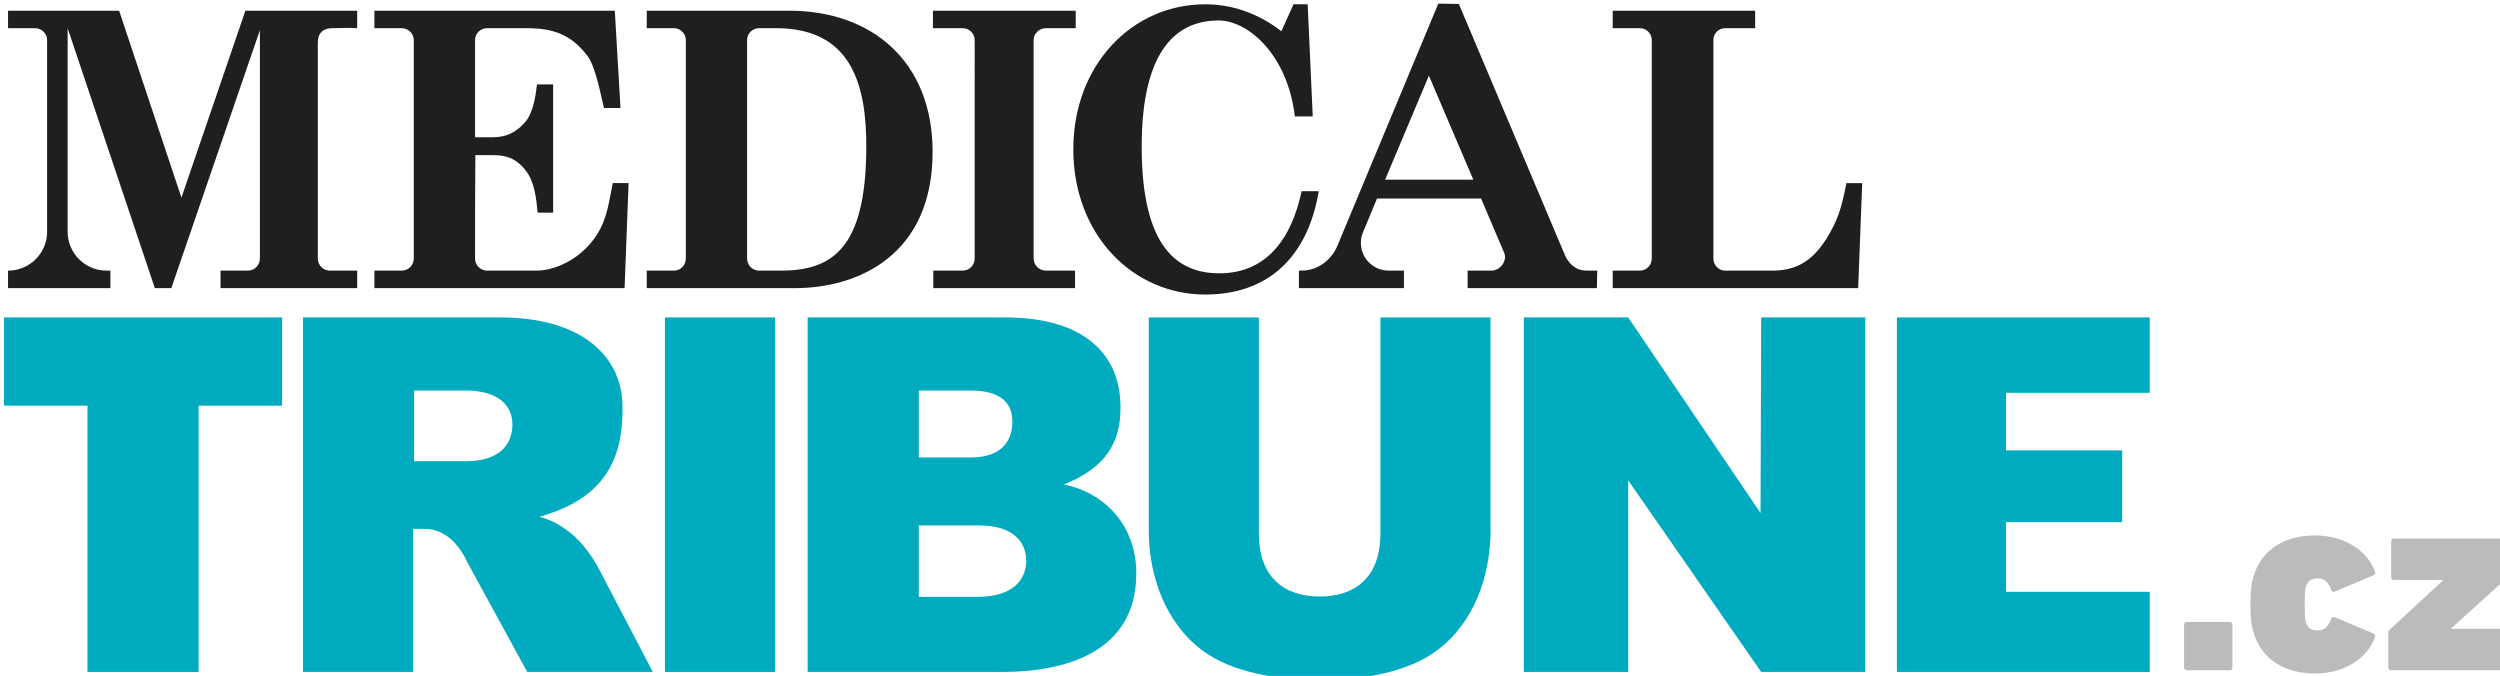
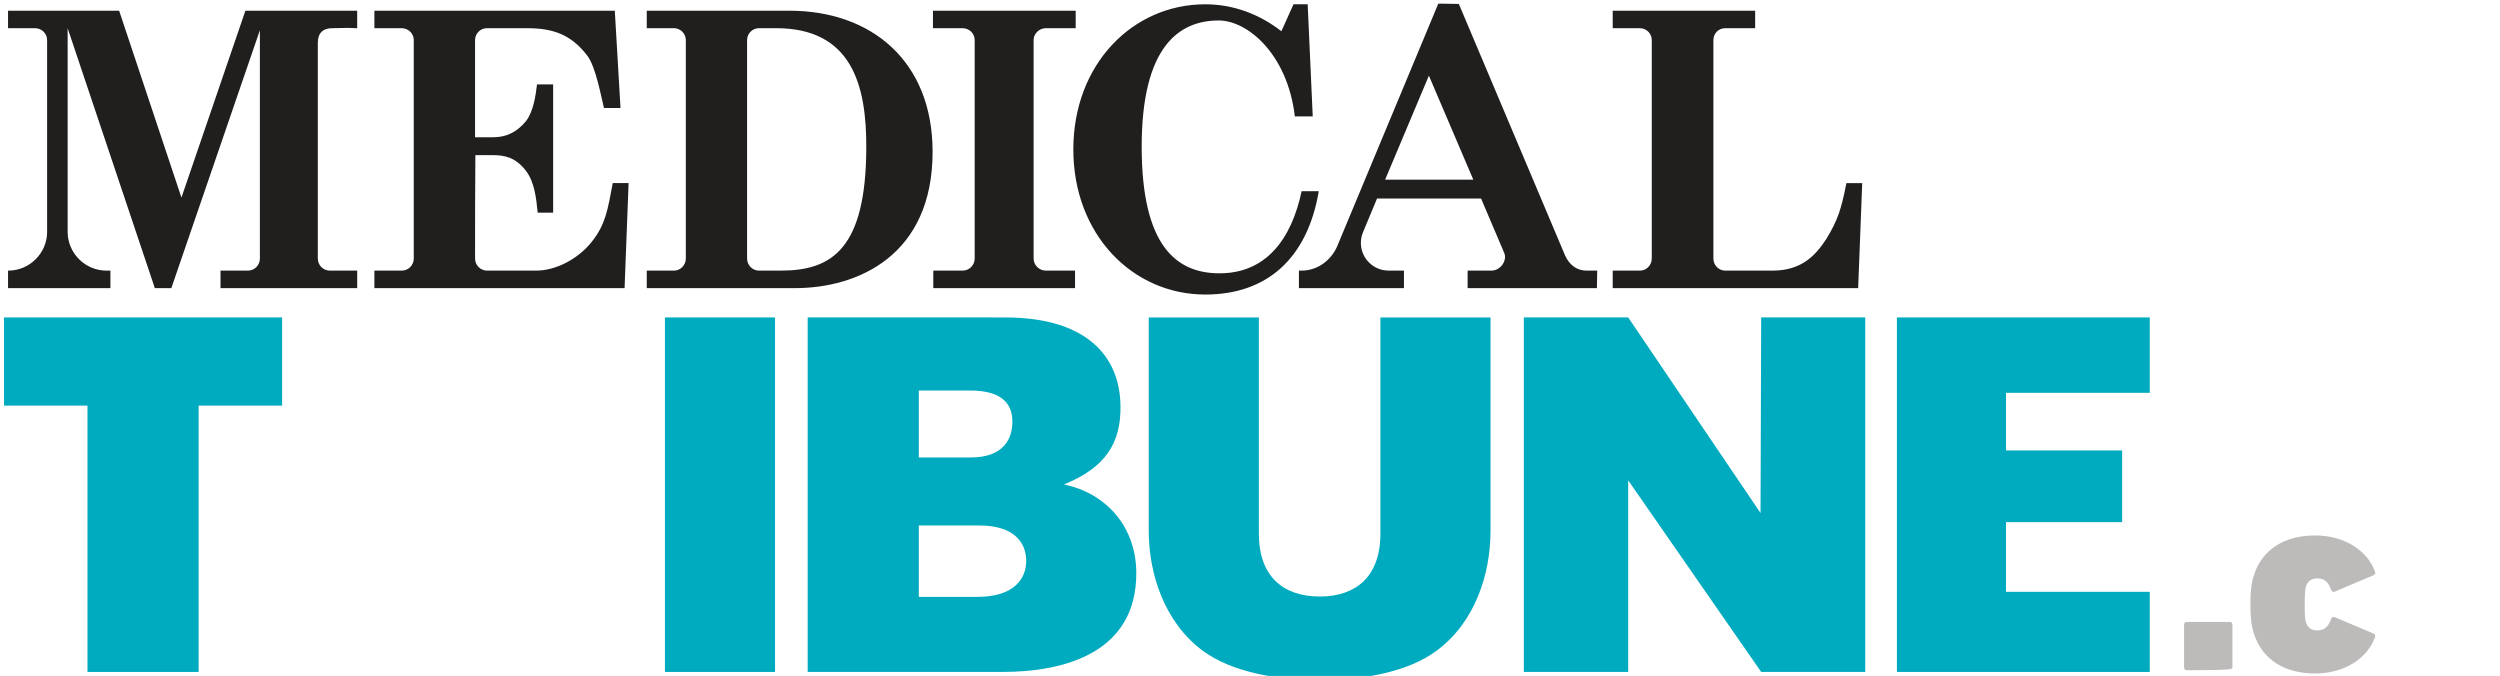
<svg xmlns="http://www.w3.org/2000/svg" id="svg8" version="1.1" viewBox="0 0 89.303 24.146" height="91.26" width="337.523">
  <defs id="defs2" />
  <g id="layer1" transform="translate(-33.391,-102.649)">
    <g id="g1072" transform="matrix(0.353,0,0,0.353,-193.844,-103.486)">
      <path style="fill:#211e1e;fill-opacity:1;fill-rule:nonzero;stroke:none" d="m 670.023,610.109 v -23.098 l -8.961,26.098 h -1.668 l -8.824,-26.305 v 20.613 c 0,2.148 1.773,3.918 3.918,3.918 h 0.41 v 1.773 h -10.359 v -1.773 h 0.035 c 2.145,0 3.918,-1.77 3.918,-3.918 V 588 c 0,-0.648 -0.547,-1.195 -1.227,-1.195 h -2.727 v -1.77 h 11.242 l 6.305,18.91 6.473,-18.91 h 11.312 v 1.77 l -0.953,-0.031 -1.566,0.031 c -0.887,0 -1.465,0.445 -1.465,1.465 v 21.84 c 0,0.684 0.543,1.227 1.223,1.227 h 2.762 v 1.773 H 666.039 v -1.773 h 2.758 c 0.684,0 1.227,-0.543 1.227,-1.227 m 17.004,3 h -5.418 v -1.773 h 2.758 c 0.684,0 1.227,-0.543 1.227,-1.227 V 588 c 0,-0.648 -0.543,-1.195 -1.227,-1.195 h -2.758 v -1.77 h 24.328 l 0.578,9.848 h -1.672 c -0.27,-1.023 -0.816,-4.191 -1.703,-5.316 -1.668,-2.18 -3.543,-2.762 -6.098,-2.762 h -4.055 c -0.648,0 -1.191,0.547 -1.191,1.195 v 9.844 h 1.805 c 1.43,0 2.488,-0.578 3.375,-1.668 0.715,-0.953 0.953,-2.52 1.09,-3.68 h 1.633 v 12.98 h -1.566 c -0.137,-1.398 -0.305,-3.133 -1.227,-4.293 -1.023,-1.293 -2.078,-1.531 -3.305,-1.531 h -1.773 c -0.031,3.473 -0.031,6.984 -0.031,10.457 0,0.684 0.543,1.227 1.227,1.227 h 4.973 c 1.91,0 4.191,-1.121 5.621,-2.93 1.398,-1.77 1.602,-3.234 2.113,-5.926 h 1.602 l -0.406,10.629 z m 51.07,-13.867 c 0.035,10.527 -7.527,13.867 -13.934,13.867 h -14.992 v -1.773 h 2.762 c 0.645,0 1.191,-0.543 1.191,-1.227 V 588 c 0,-0.648 -0.547,-1.195 -1.191,-1.195 h -2.762 v -1.77 h 14.414 c 8.344,0 14.477,5.109 14.512,14.207 m -6.711,-0.309 c 0.035,-6.371 -1.465,-12.129 -9.133,-12.129 h -1.734 c -0.648,0 -1.195,0.547 -1.195,1.195 v 22.109 c 0,0.684 0.547,1.227 1.195,1.227 h 2.246 c 5.145,0 8.586,-2.215 8.621,-12.402 m 6.781,14.176 v -1.773 h 2.965 c 0.68,0 1.223,-0.543 1.223,-1.227 V 588 c 0,-0.648 -0.543,-1.195 -1.223,-1.195 h -3 v -1.77 h 14.445 v 1.77 h -3.031 c -0.648,0 -1.227,0.547 -1.227,1.195 v 22.109 c 0,0.684 0.578,1.227 1.227,1.227 h 2.965 v 1.773 z m 38.398,-17.375 -0.512,-11.348 h -1.434 l -1.227,2.727 c -2.18,-1.703 -4.836,-2.727 -7.699,-2.727 -7.359,0 -13.355,6.066 -13.355,14.684 0,8.621 5.996,14.688 13.355,14.688 6.203,0 10.324,-3.613 11.484,-10.461 h -1.738 c -1.023,4.84 -3.578,8.312 -8.312,8.312 -4.328,0 -7.871,-2.727 -7.871,-12.809 0,-10.055 3.715,-12.777 7.801,-12.777 2.895,0 6.949,3.371 7.699,9.711 z m 35.773,17.375 h -5.418 v -1.773 h 2.762 c 0.645,0 1.191,-0.543 1.191,-1.227 V 588 c 0,-0.648 -0.547,-1.195 -1.191,-1.195 h -2.762 v -1.77 h 14.414 v 1.77 h -3.035 c -0.68,0 -1.191,0.547 -1.191,1.195 v 22.109 c 0,0.684 0.543,1.227 1.191,1.227 h 4.805 c 2.965,0 4.363,-1.566 5.453,-3.234 1.09,-1.805 1.496,-2.93 2.008,-5.621 h 1.602 l -0.41,10.629 z m -28.449,-10.973 h 8.926 l -4.496,-10.527 z m -8.723,9.199 h 0.273 c 1.805,0 3.098,-1.258 3.609,-2.484 l 10.223,-24.531 2.078,0.031 10.766,25.488 c 0.375,0.781 1.023,1.496 2.18,1.496 h 1.059 l -0.035,1.773 h -13.082 v -1.773 h 2.418 c 0.918,0 1.602,-1.02 1.293,-1.77 l -2.348,-5.52 h -10.531 l -1.43,3.441 c -0.137,0.34 -0.203,0.68 -0.203,1.055 0,1.535 1.258,2.793 2.793,2.793 h 1.566 v 1.773 h -10.629 v -1.773" id="path596" />
      <path style="fill:#00abbf;fill-opacity:1;fill-rule:nonzero;stroke:none" d="M 644.133,616.074 V 625 h 8.445 v 26.949 h 11.246 V 625 h 8.449 v -8.926 h -28.141" id="path598" />
      <path style="fill:#00abbf;fill-opacity:1;fill-rule:nonzero;stroke:none" d="m 725.457,616.074 v 35.875 h 19.695 c 6.473,0 13.559,-2.043 13.559,-9.98 0,-4.738 -3.066,-8.109 -7.324,-8.996 4.156,-1.668 5.793,-4.156 5.723,-7.973 -0.066,-4.977 -3.406,-8.926 -11.684,-8.926 z m 11.246,14.172 v -6.777 h 5.18 c 3.371,0 4.289,1.465 4.289,3.168 0,1.668 -0.852,3.609 -4.223,3.609 z m 0,14.105 v -7.223 h 6.133 c 3.508,0 4.734,1.738 4.734,3.578 0,1.84 -1.262,3.645 -4.941,3.645 h -5.926" id="path600" />
      <path style="fill:#00abbf;fill-opacity:1;fill-rule:nonzero;stroke:none" d="m 777.281,652.766 c -4.16,0 -8.824,-0.715 -11.891,-2.996 -3.785,-2.828 -5.418,-7.664 -5.418,-12.094 v -21.602 h 11.141 v 21.871 c 0,4.43 2.555,6.371 6.168,6.371 3.574,0 6.133,-1.941 6.133,-6.371 v -21.871 h 11.141 v 21.602 c 0,4.43 -1.602,9.266 -5.418,12.094 -3.031,2.281 -7.734,2.996 -11.855,2.996" id="path602" />
      <path style="fill:#00abbf;fill-opacity:1;fill-rule:nonzero;stroke:none" d="m 711.012,616.074 h 11.141 v 35.875 h -11.141 v -35.875" id="path604" />
      <path style="fill:#00abbf;fill-opacity:1;fill-rule:nonzero;stroke:none" d="m 808.488,632.562 v 19.387 h -10.562 v -35.875 h 10.562 l 13.391,19.793 0.066,-19.793 h 10.531 v 35.875 H 821.945 L 808.488,632.562" id="path606" />
      <path style="fill:#00abbf;fill-opacity:1;fill-rule:nonzero;stroke:none" d="m 835.68,616.074 h 25.586 v 7.629 h -14.547 v 5.828 h 11.754 v 7.258 h -11.754 v 7.051 h 14.547 v 8.109 h -25.586 v -35.875" id="path608" />
-       <path style="fill:#00abbf;fill-opacity:1;fill-rule:nonzero;stroke:none" d="m 674.387,616.074 v 35.875 h 11.141 v -14.48 h 1.156 c 2.047,0 3.477,1.535 4.328,3.375 l 6.066,11.105 h 12.707 l -5.383,-10.289 c -1.637,-3.168 -3.883,-4.84 -6.098,-5.418 7.324,-2.008 8.484,-6.746 8.414,-11.242 -0.066,-4.977 -4.086,-8.926 -12.402,-8.926 z m 11.242,14.547 v -7.152 h 5.18 c 3.371,0 4.805,1.531 4.77,3.508 -0.035,1.977 -1.328,3.645 -4.703,3.645 h -5.246" id="path610" />
      <g id="use628" style="fill:#bdbaba;fill-opacity:1" transform="translate(863.538,651.776)">
-         <path style="stroke:none" d="M 1.203,-0.266 C 1.203,-0.109 1.312,0 1.469,0 H 5.812 C 5.984,0 6.094,-0.109 6.094,-0.266 V -4.625 c 0,-0.156 -0.109,-0.266 -0.281,-0.266 H 1.469 c -0.156,0 -0.266,0.109 -0.266,0.266 z m 0,0" id="path1054" />
+         <path style="stroke:none" d="M 1.203,-0.266 C 1.203,-0.109 1.312,0 1.469,0 C 5.984,0 6.094,-0.109 6.094,-0.266 V -4.625 c 0,-0.156 -0.109,-0.266 -0.281,-0.266 H 1.469 c -0.156,0 -0.266,0.109 -0.266,0.266 z m 0,0" id="path1054" />
      </g>
      <g id="use632" style="fill:#bdbaba;fill-opacity:1" transform="translate(870.823,651.776)">
        <path style="stroke:none" d="m 7.172,0.328 c 3.109,0 5.359,-1.656 6.062,-3.672 0.062,-0.156 0.031,-0.266 -0.125,-0.359 l -3.844,-1.625 C 9.109,-5.406 8.891,-5.438 8.812,-5.219 c -0.328,0.891 -0.734,1.188 -1.422,1.188 -0.562,0 -0.953,-0.234 -1.141,-0.812 -0.078,-0.234 -0.125,-0.594 -0.125,-1.812 0,-1.234 0.047,-1.578 0.125,-1.828 0.188,-0.562 0.578,-0.812 1.141,-0.812 0.688,0 1.094,0.297 1.422,1.188 C 8.891,-7.891 9.109,-7.906 9.266,-8 l 3.844,-1.625 c 0.156,-0.078 0.188,-0.188 0.125,-0.359 -0.703,-2 -2.953,-3.656 -6.062,-3.656 -2.984,0 -5.328,1.328 -6.188,4.016 -0.25,0.734 -0.359,1.578 -0.359,2.969 0,1.375 0.109,2.219 0.359,2.953 C 1.844,-1 4.188,0.328 7.172,0.328 Z m 0,0" id="path1050" />
      </g>
      <g id="use634" style="fill:#bdbaba;fill-opacity:1" transform="translate(884.525,651.776)">
-         <path style="stroke:none" d="M 12.484,0 C 12.641,0 12.75,-0.109 12.75,-0.266 v -3.656 c 0,-0.156 -0.109,-0.266 -0.266,-0.266 H 7.281 v -0.078 l 5.391,-4.875 C 12.719,-9.219 12.75,-9.266 12.75,-9.406 v -3.641 c 0,-0.172 -0.109,-0.281 -0.266,-0.281 H 1.438 c -0.156,0 -0.266,0.109 -0.266,0.281 v 3.641 c 0,0.156 0.109,0.266 0.266,0.266 h 4.922 v 0.094 l -5.406,5 C 0.891,-3.969 0.875,-3.891 0.875,-3.781 v 3.516 C 0.875,-0.109 0.984,0 1.141,0 Z m 0,0" id="path1046" />
-       </g>
+         </g>
    </g>
  </g>
</svg>